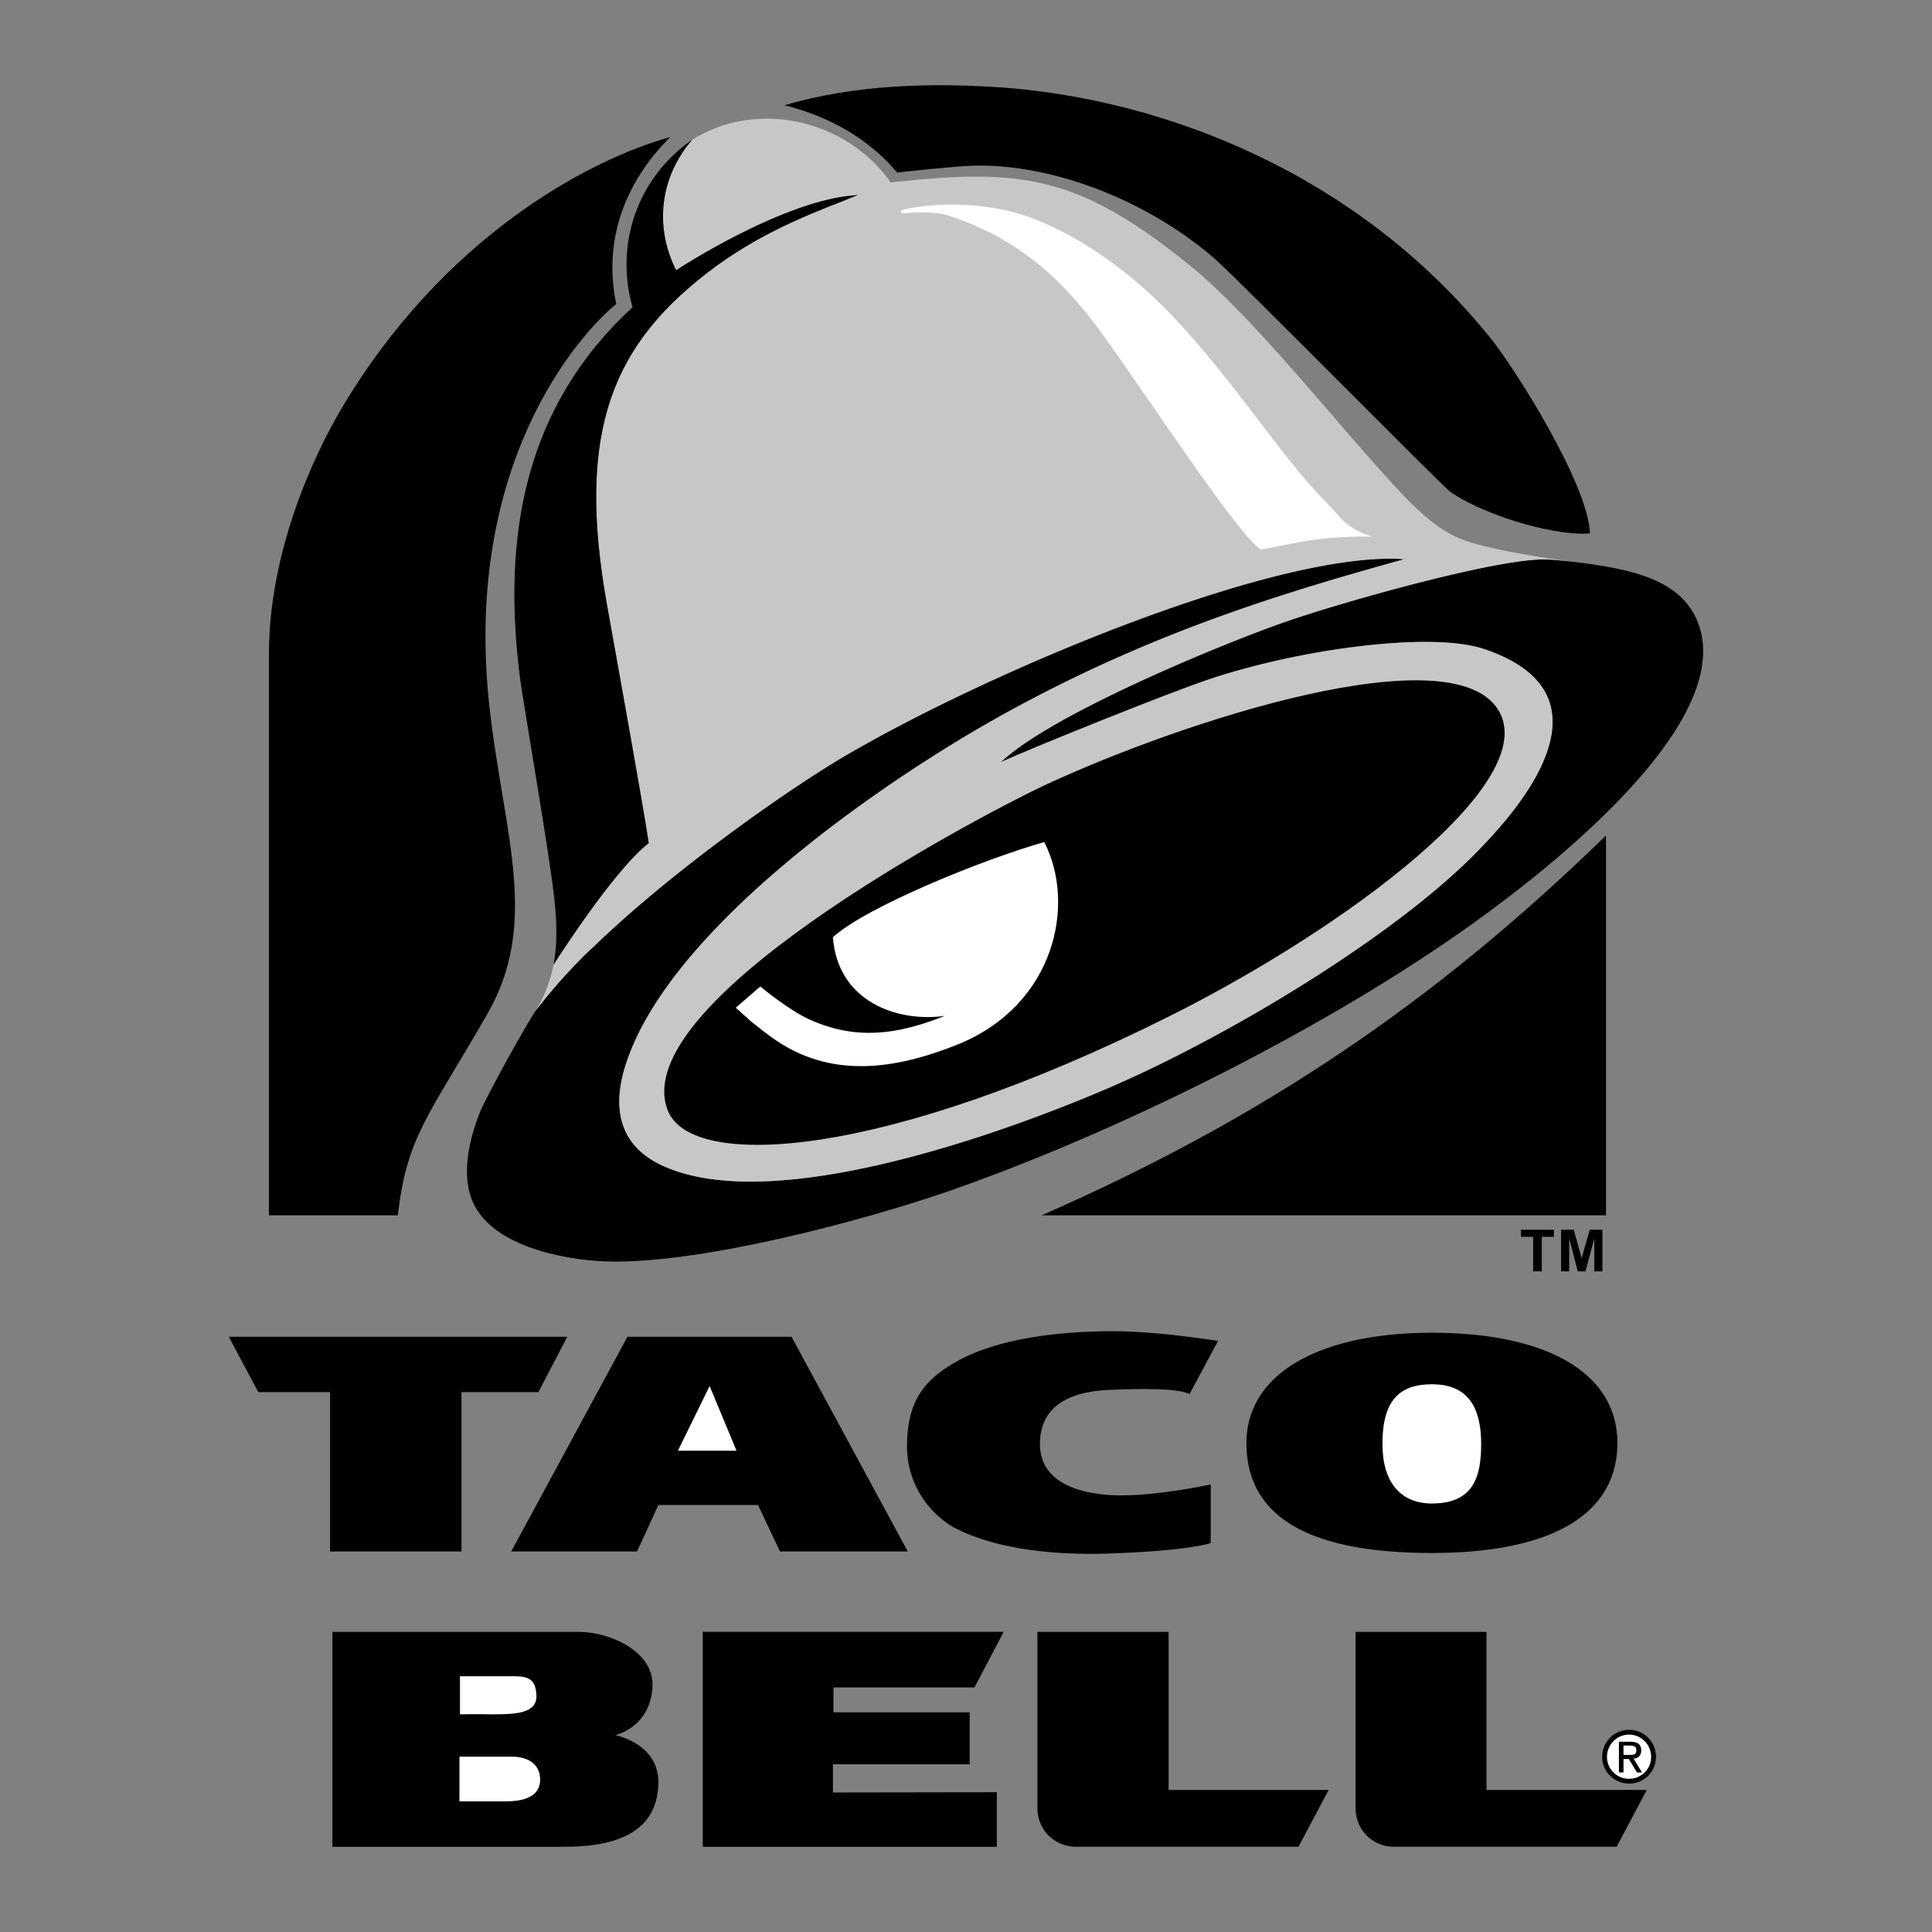
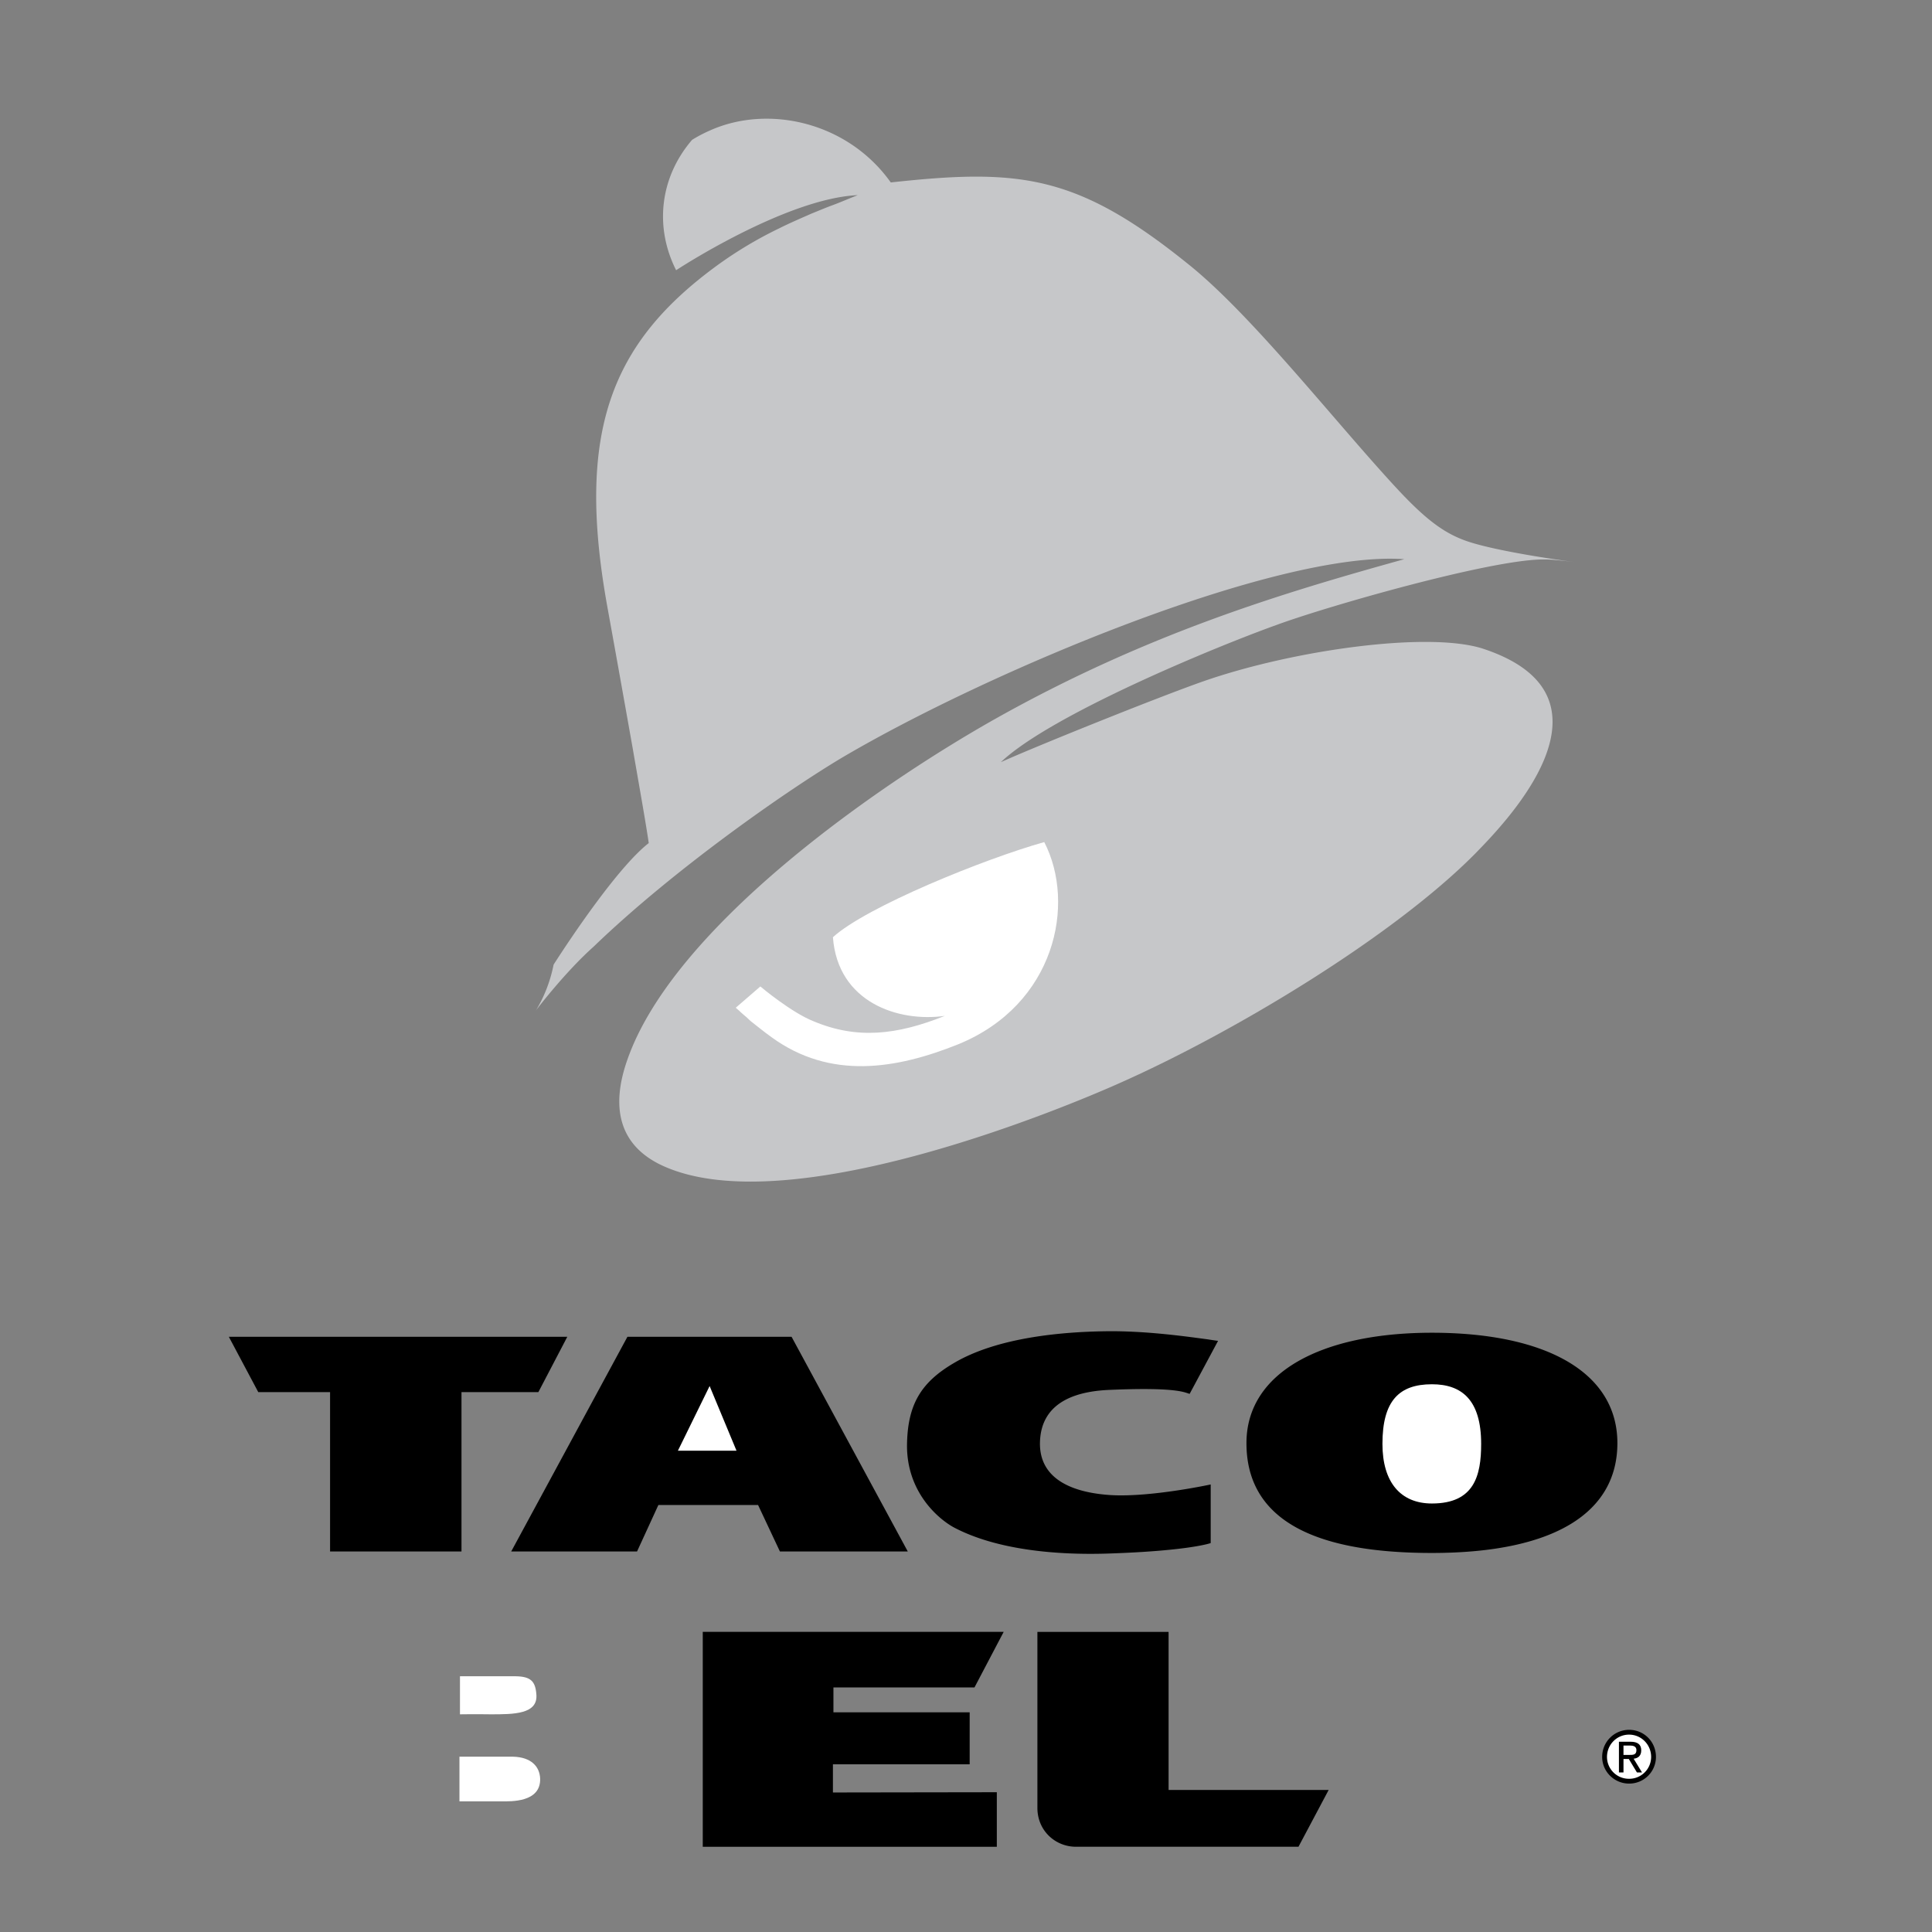
<svg xmlns="http://www.w3.org/2000/svg" width="2500" height="2500" viewBox="0 0 192.756 192.756">
  <rect x="0" y="0" width="192.756" height="192.756" fill="#808080" stroke="none" />
  <g fill-rule="evenodd" clip-rule="evenodd">
    <path fill="#fff" fill-opacity="0" d="M0 0h192.756v192.756H0V0z" />
-     <path d="M84.062 75.56c-7.214 4.278-23.793 16.099-30.603 25.262-.86 1.189-5.037 8.758-5.568 10.125-.962 2.404-1.848 5.848-.886 8.555 1.671 4.76 9.113 6.201 13.517 6.354 9.188.279 25.211-3.947 33.97-6.961 16.655-5.771 36.729-15.77 50.979-25.717 6.076-4.227 28.73-20.756 23.744-31.514-1.494-3.139-4.709-4.278-8.15-4.987-2.152-.43-5.672-.861-7.088-.861-5.215 0-21.439 4.633-26.604 6.531-6.076 2.177-22.58 8.986-27.516 13.694 3.418-1.544 15.668-6.48 20.225-8.075 8.936-3.113 22.453-5.012 27.895-3.24 14.631 4.835 1.949 17.618-.809 20.453-8.229 8.303-23.947 17.743-35.236 22.78-5.619 2.531-33.894 14.354-46.22 8.152-3.848-1.975-4.81-5.545-3.139-10.328 4.632-13.39 25.211-27.591 36.83-34.121 15.213-8.531 28.779-12.555 40.703-15.872-12.682-.911-41.616 11.265-56.044 19.77z" />
    <path d="M59.231 94.443c7.923-7.644 19.212-15.542 24.832-18.883 14.428-8.505 43.361-20.681 56.043-19.77-11.924 3.316-25.49 7.341-40.703 15.872-11.619 6.53-32.198 20.731-36.83 34.121-1.67 4.783-.709 8.354 3.139 10.328 12.327 6.201 40.601-5.621 46.22-8.152 11.289-5.037 27.008-14.478 35.236-22.78 2.758-2.835 15.439-15.618.809-20.453-5.441-1.772-18.959.127-27.895 3.24-4.557 1.595-16.807 6.53-20.225 8.075 4.936-4.708 21.439-11.517 27.516-13.694 5.164-1.898 21.389-6.531 26.604-6.531.227 0 .506 0 .834.025.633.051 1.393.127 2.229.228h.025c.252.051-7.898-1.012-10.986-2.176-2.102-.785-3.873-2.126-6.531-4.961-6.252-6.708-14.629-17.517-21.059-22.629-11.088-8.936-16.834-9.493-29.616-8.1-4.303-6.05-12.201-7.771-17.972-5.215a14.19 14.19 0 0 0-1.848.962c-3.189 3.696-3.797 8.657-1.595 13.011.025-.026 10.91-7.164 18.124-7.493-.912.354-1.771.734-2.607 1.038-.684.253-1.392.557-2.025.81-1.088.481-2.152.937-3.164 1.443a40.276 40.276 0 0 0-6.303 3.771c-10.504 7.695-14.022 16.529-10.909 33.894.607 3.341 1.62 8.986 2.531 14.124.683 3.949 1.341 7.619 1.62 9.568-3.038 2.354-7.822 9.518-9.492 12.125a14.19 14.19 0 0 1-1.797 4.633l.024-.051c.228-.305 3.012-3.925 5.771-6.38z" fill="#c6c7c9" />
-     <path d="M115.426 29.972c6.834 6.606 11.947 15.162 16.959 20.225.354.329.684.759 1.088 1.164.709.836 1.695 1.671 3.443 2.177-5.975-.076-8.557.911-11.139 1.291-2.43-1.721-10.504-14.099-15.439-21.01-3.545-4.961-7.822-9.669-15.517-12.251-1.367-.48-3.189-.405-4.557-.303-.481.05-.531-.304-.051-.38 2.86-.583 5.847-.633 9.011-.126 6.001.987 12.126 5.289 16.202 9.213z" fill="#fff" />
    <path d="M162.531 177.949a2.663 2.663 0 0 0 2.684-2.658c0-1.518-1.189-2.707-2.684-2.707a2.689 2.689 0 0 0-2.682 2.707c.001 1.469 1.215 2.658 2.682 2.658z" />
    <path d="M162.531 177.469a2.182 2.182 0 0 1-2.201-2.178c0-1.24.986-2.227 2.201-2.227s2.203.986 2.203 2.227a2.184 2.184 0 0 1-2.203 2.178z" fill="#fff" />
    <path d="M161.975 175.494h.531l.811 1.342h.506l-.834-1.367c.43-.051.758-.279.758-.836 0-.582-.354-.859-1.062-.859h-1.164v3.062h.455v-1.342h-.001z" />
    <path d="M161.975 175.09v-.938h.633c.33 0 .658.076.658.455 0 .482-.328.482-.734.482h-.557v.001z" fill="#fff" />
    <path d="M56.599 133.373H22.832l2.936 5.52h7.163v15.896h13.112v-15.896h7.67l2.886-5.52zM51.004 154.789h12.555l2.127-4.633h9.947l2.178 4.633h12.757l-11.593-21.416H62.598l-11.594 21.416z" />
    <path fill="#fff" d="M70.799 138.285l2.683 6.453h-5.847l3.164-6.453z" />
-     <path d="M65.686 177.873c.051-3.949-4.303-4.758-4.303-4.758s3.595-.76 3.721-4.986c.05-3.367-4.177-5.266-7.239-5.316H33.159v21.439h23.035c4.505.025 9.416-1.012 9.492-6.379z" />
    <path d="M51.46 167.242c1.494.025 1.949.506 2.05 1.771.203 2.025-2.253 2.025-4.556 2.025-1.494-.025-3.063 0-3.063 0v-3.797h5.569v.001zM45.84 179.721v-4.455h5.366c1.772.051 2.633.963 2.684 2.178.076 2.404-2.937 2.277-3.848 2.277H45.84z" fill="#fff" />
    <path d="M120.791 153.953v-5.848s-5.949 1.291-9.947 1.062c-4.051-.252-7.062-1.695-7.088-5.088 0-4.479 4.1-5.314 7.088-5.416 6.658-.279 7.365.279 7.846.404l2.836-5.289a34.982 34.982 0 0 1-1.039-.152c-1.922-.254-5.744-.811-9.643-.811-4.91.025-11.391.633-15.694 3.189-3.316 1.949-4.582 4.178-4.657 8.074-.076 4.785 3.139 7.469 4.657 8.303 4.253 2.254 10.302 2.811 15.694 2.607 7.871-.275 9.947-1.035 9.947-1.035zM129.549 184.252l3.012-5.67H116.59v-15.77h-13.088v17.566c0 2.279 1.799 3.873 3.848 3.873h22.199v.001zM70.115 184.252h29.338v-5.441l-16.352.025v-2.811h13.643v-5.189H83.152v-2.481h14.073l2.912-5.543H70.115v21.44zM142.863 154.939c12.303 0 18.504-4.074 18.504-10.959 0-7.037-7.088-11.012-18.504-11.012-11.035 0-18.504 3.975-18.504 11.012 0 8.911 9.19 10.959 18.504 10.959z" />
    <path d="M142.863 150.004c-3.113 0-4.936-2.102-4.936-5.947 0-4.279 1.646-5.949 4.936-5.949 2.988 0 4.912 1.57 4.912 5.949 0 3.164-.683 5.947-4.912 5.947z" fill="#fff" />
-     <path d="M161.291 184.252l3.012-5.67h-15.996v-15.77h-13.062v17.566c0 2.279 1.773 3.873 3.822 3.873h22.224v.001zM103.934 121.25h56.295V83.356c-17.188 16.732-34.325 28.249-56.295 37.894zM152.963 126.844h.861V123.4h1.215v-.709h-3.291v.709h1.215v3.444zM155.748 126.844h.811v-3.266l.859 3.266h.76l.886-3.266v3.266h.809v-4.153h-1.266l-.808 2.836-.785-2.836h-1.266v4.153zM26.831 65.283v55.967H39.69c.911-7.873 3.012-9.797 8.884-19.998 5.215-9.011 1.848-17.566.355-29.894-3.038-24.756 8.809-37.969 12.555-41.032-1.291-6.151.708-11.998 5.392-16.656-8.277 2.304-22.731 10.075-32.831 27.135-1.341 2.254-7.214 12.682-7.214 24.478zM89.53 17.214c1.494-.152 2.861-.329 4.228-.43 1.139-.101 2.253-.228 3.342-.253 7.34-.228 16.908 3.088 24.047 9.239 2.328 2.025 22.807 22.807 23.59 23.338 4.025 2.683 11.062 4.43 13.896 4.101-.201-5.012-7.619-16.605-9.795-19.313-13.314-16.63-32.73-23.971-48.777-25.161-6.834-.481-14.631-.354-21.794 1.771 7.72 1.899 10.934 6.48 11.263 6.708z" />
-     <path d="M69.052 13.949l-.076.051c-5.391 3.797-7.644 10.353-5.872 16.656-10.657 9.821-13.112 22.629-11.188 37.26.709 4.708 2.961 17.693 3.392 21.794.304 2.708.253 4.784-.075 6.531 1.67-2.607 6.454-9.771 9.492-12.125-.684-4.531-3.114-17.82-4.151-23.692-3.113-17.365.405-26.199 10.909-33.894 5.189-3.771 10.505-5.619 14.1-7.062-7.214.329-18.099 7.467-18.124 7.493-2.204-4.355-1.596-9.316 1.593-13.012zM66.648 110.846c2.43 5.924 21.566 4.834 50.295-9.594 17.137-8.606 36.957-23.186 32.553-30.4-4.607-7.569-31.135.911-45.387 7.543-7.339 3.493-41.79 21.794-37.461 32.451z" />
    <path d="M94.264 101.354c-4.809 1.924-8.784 2.354-13.112.531-2.177-.859-5.214-3.393-5.291-3.467l-2.456 2.125.178.152.177.152c.102.102.228.227.354.328.253.203.506.43.759.684.658.506 1.316 1.062 2.101 1.621 5.873 4.277 12.454 3.189 18.63.707 9.67-3.947 11.77-13.997 8.581-20.173-5.947 1.67-17.769 6.455-21.084 9.492.481 6.506 6.53 8.506 11.163 7.848z" fill="#fff" />
  </g>
</svg>